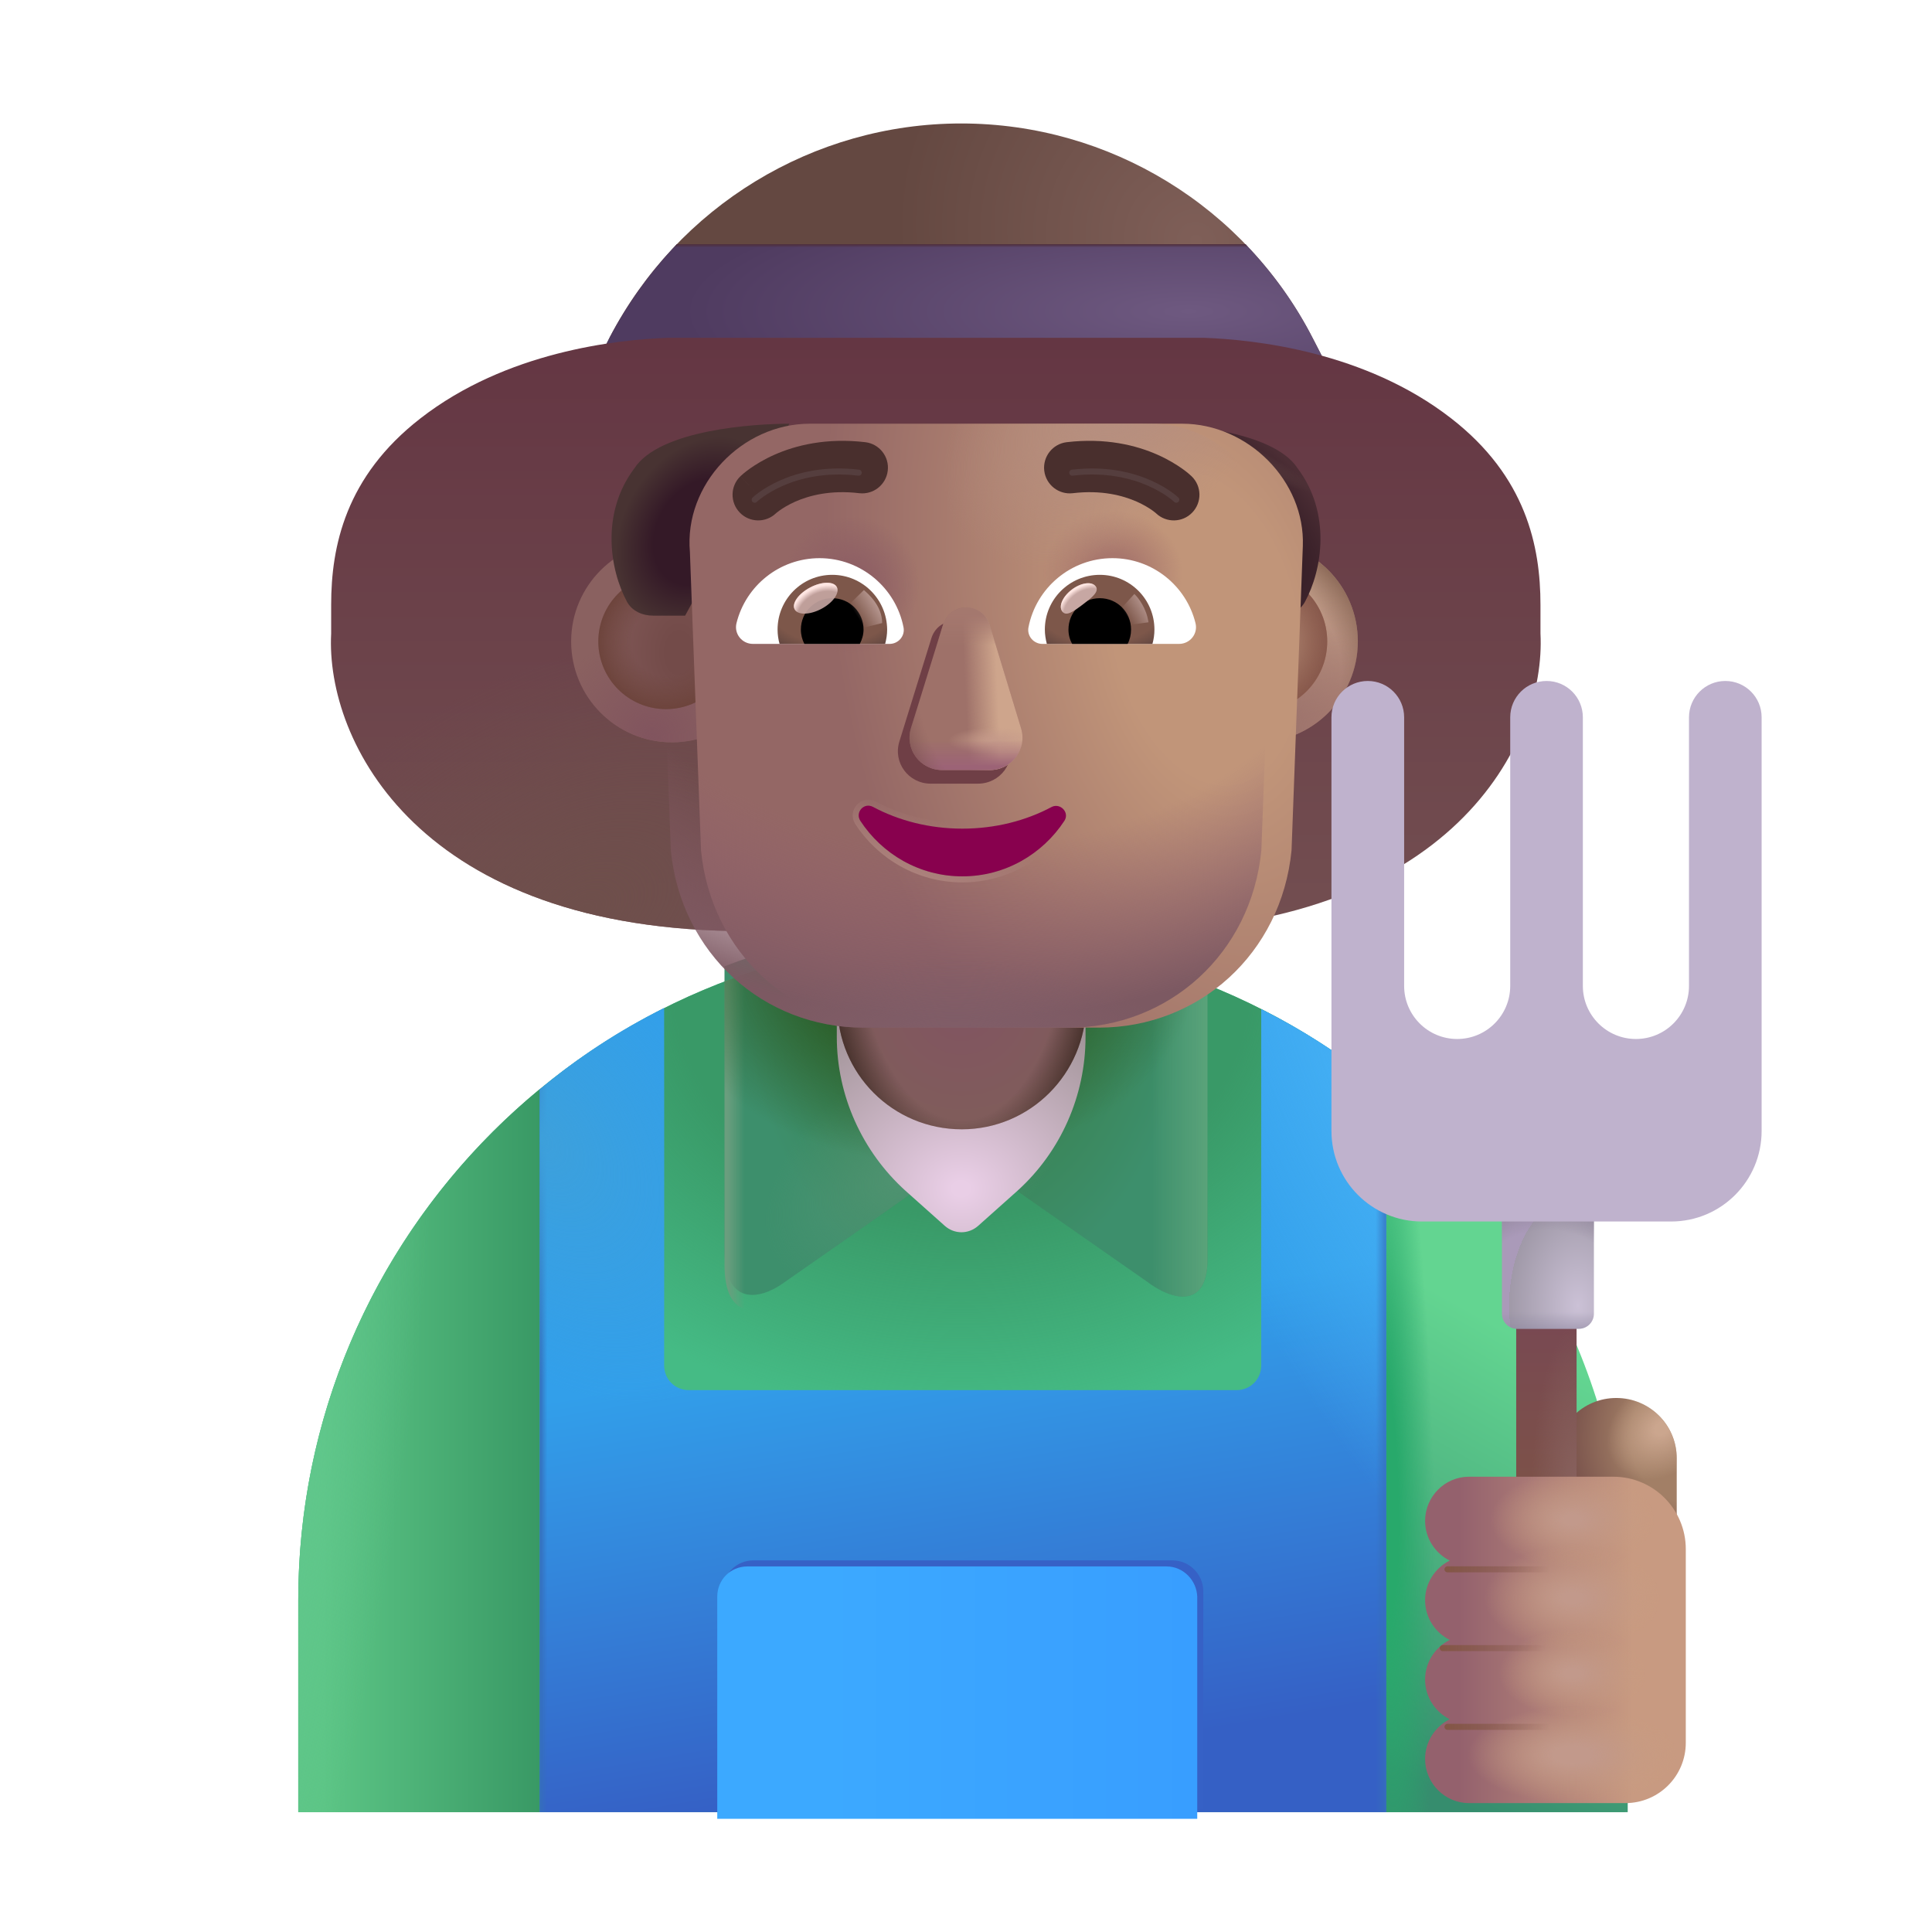
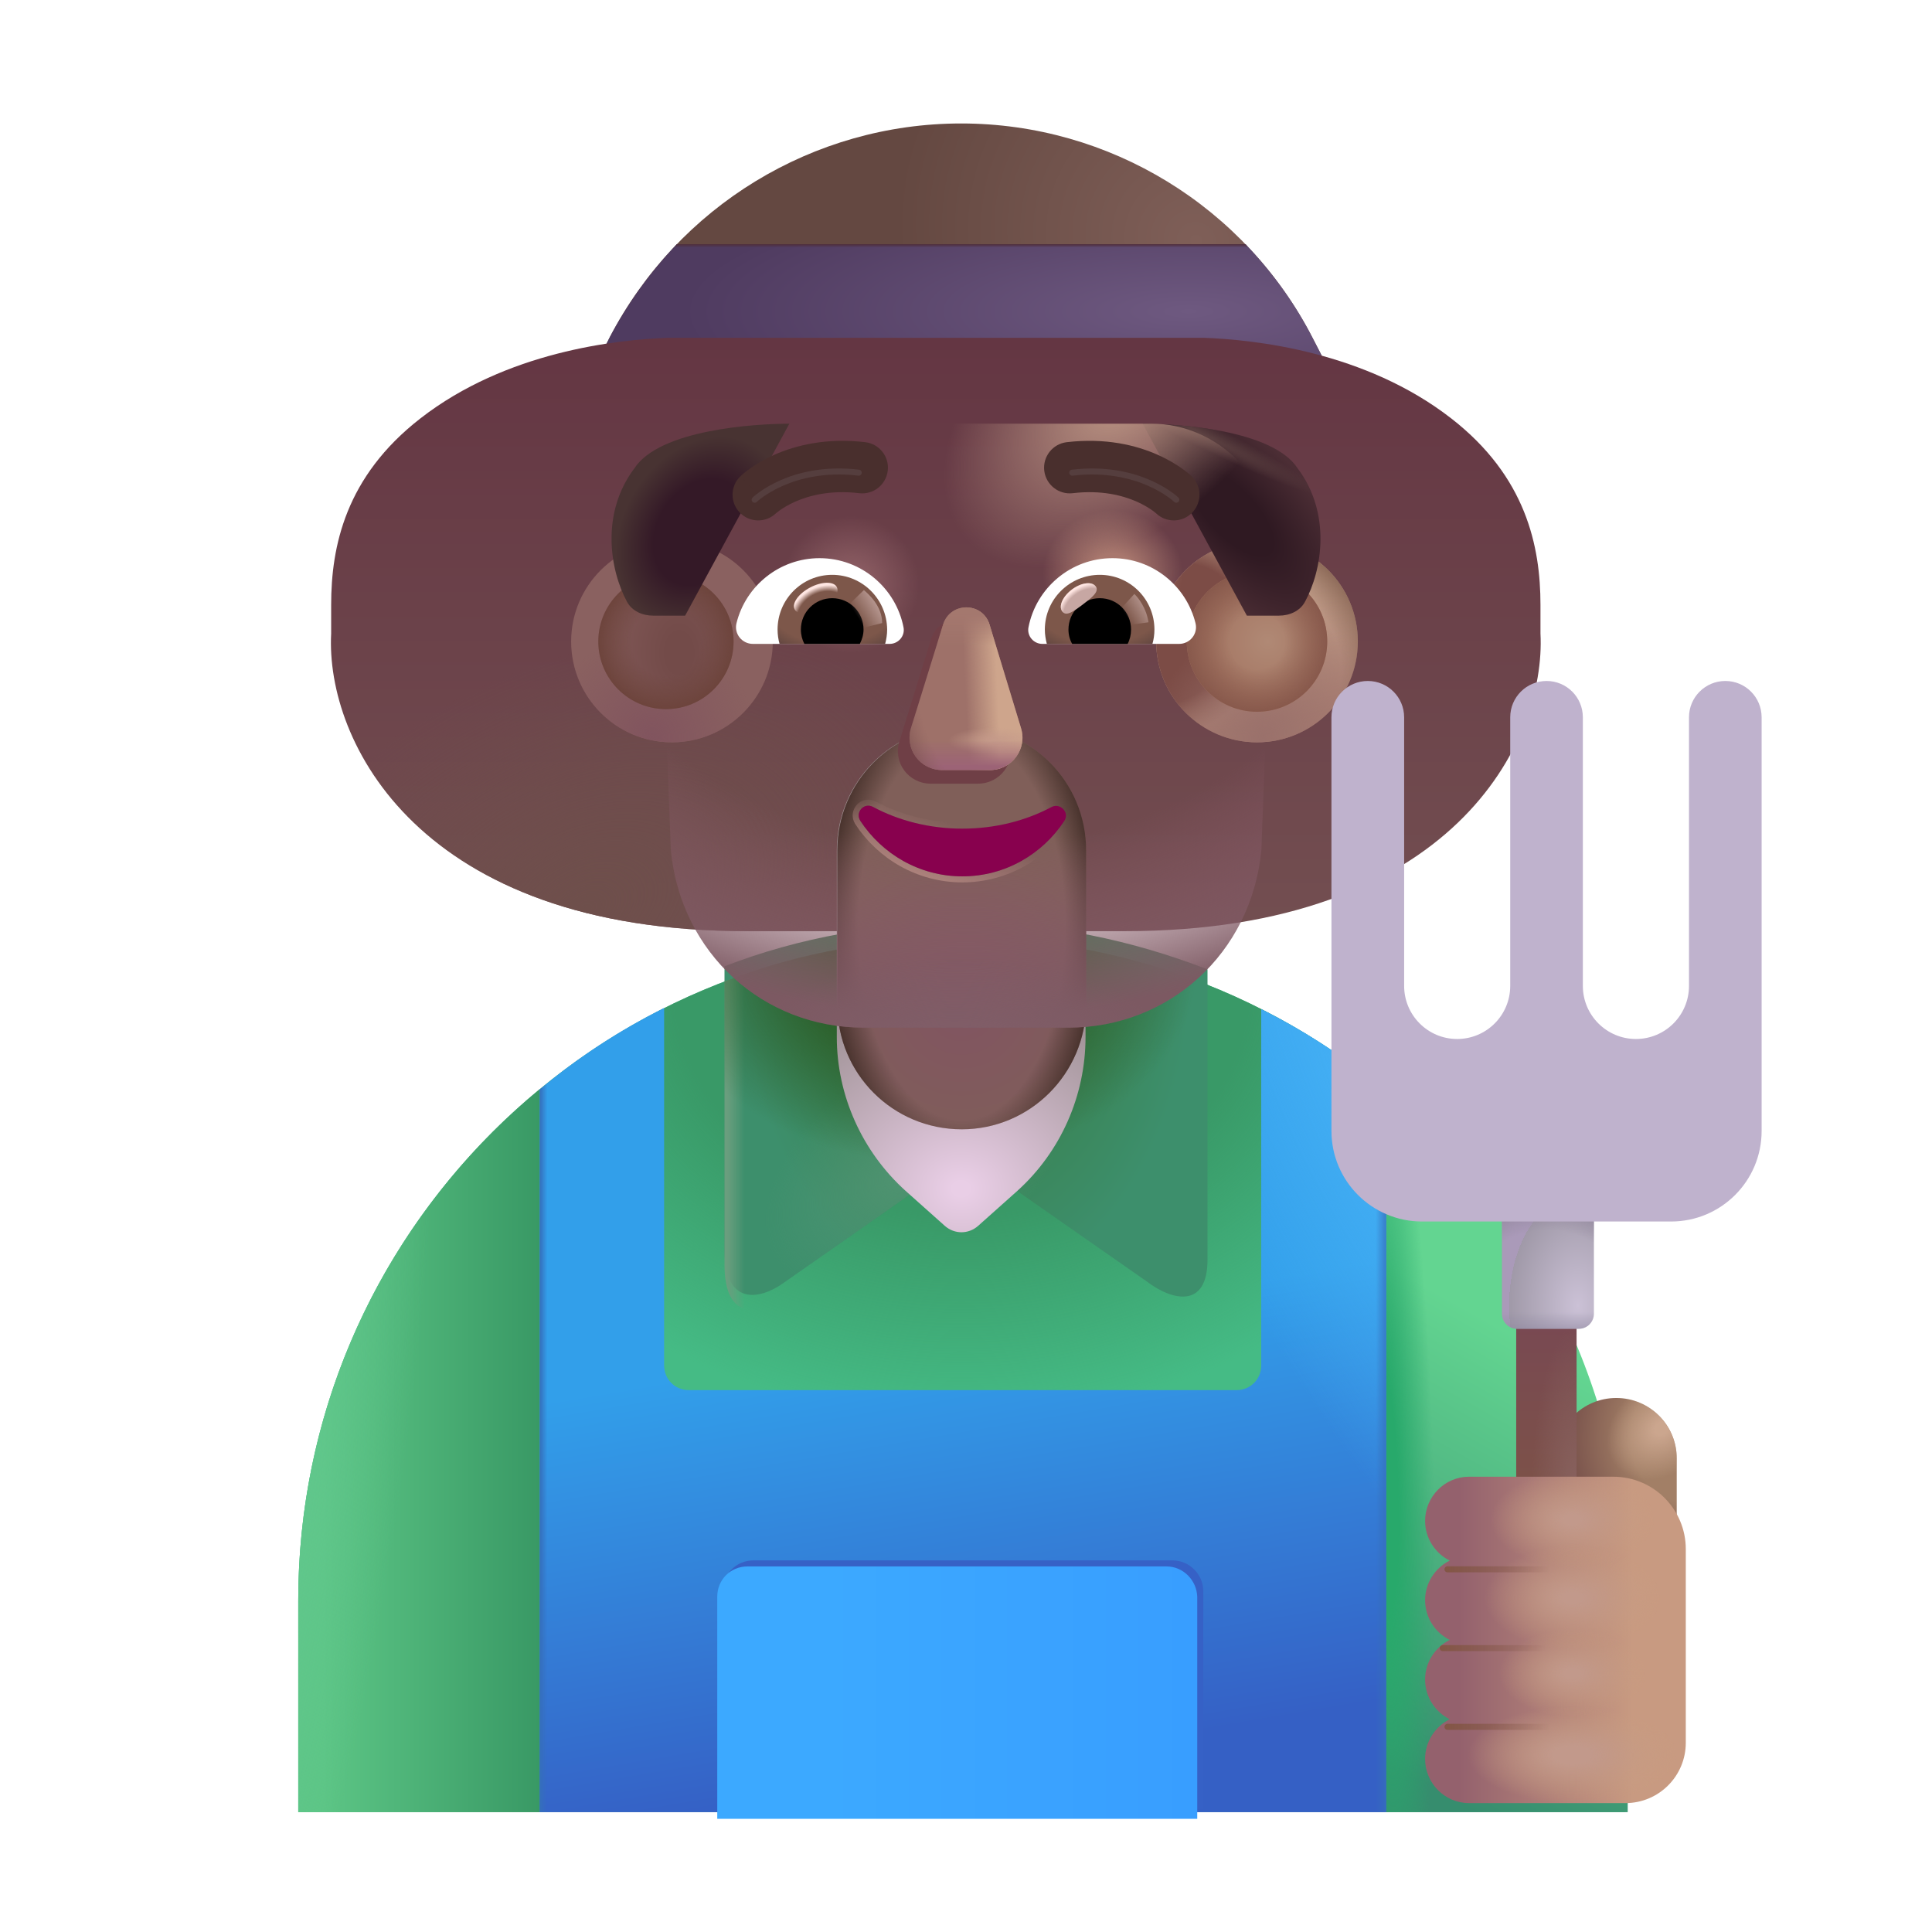
<svg xmlns="http://www.w3.org/2000/svg" width="32" height="32" viewBox="0 0 32 32" fill="none">
  <path d="M21.92 5.945H9.92L10.1 5.585C11.23 3.415 13.47 2.045 15.92 2.045C18.38 2.045 20.63 3.425 21.75 5.615L21.92 5.945Z" fill="url(#paint0_radial_4002_1809)" />
  <path d="M10.1 5.585L9.92 5.945H21.92L21.75 5.615C21.45 5.025 21.07 4.505 20.63 4.045H11.21C10.78 4.495 10.4 5.015 10.1 5.585Z" fill="url(#paint1_radial_4002_1809)" />
  <path d="M10.1 5.585L9.92 5.945H21.92L21.75 5.615C21.45 5.025 21.07 4.505 20.63 4.045H11.21C10.78 4.495 10.4 5.015 10.1 5.585Z" fill="url(#paint2_linear_4002_1809)" />
  <g filter="url(#filter0_ii_4002_1809)">
    <path d="M11.563 4.845C10.714 4.876 8.885 5.073 7.462 6.181C6.224 7.143 5.985 8.298 5.985 9.267V9.743C5.892 11.524 7.431 14.673 12.868 14.673H19.132C24.569 14.673 26.108 11.524 26.015 9.743V9.267C26.015 8.298 25.776 7.143 24.538 6.181C23.115 5.073 21.285 4.876 20.437 4.845H11.563Z" fill="url(#paint3_linear_4002_1809)" />
    <path d="M11.563 4.845C10.714 4.876 8.885 5.073 7.462 6.181C6.224 7.143 5.985 8.298 5.985 9.267V9.743C5.892 11.524 7.431 14.673 12.868 14.673H19.132C24.569 14.673 26.108 11.524 26.015 9.743V9.267C26.015 8.298 25.776 7.143 24.538 6.181C23.115 5.073 21.285 4.876 20.437 4.845H11.563Z" fill="url(#paint4_radial_4002_1809)" />
  </g>
  <path d="M15.93 15.535C9.86 15.535 4.94 20.445 4.94 26.515V30.015H26.92V26.515C26.92 20.445 22 15.535 15.93 15.535Z" fill="#45BB85" />
  <path d="M15.93 15.535C9.86 15.535 4.94 20.445 4.94 26.515V30.015H26.92V26.515C26.92 20.445 22 15.535 15.93 15.535Z" fill="url(#paint5_radial_4002_1809)" />
  <path d="M8.94 30.015V18.045H8.934C6.494 20.058 4.94 23.104 4.94 26.515V30.015H8.94Z" fill="url(#paint6_linear_4002_1809)" />
  <path d="M8.94 30.015V18.045H8.934C6.494 20.058 4.94 23.104 4.94 26.515V30.015H8.94Z" fill="url(#paint7_radial_4002_1809)" />
  <path d="M22.96 30.015V18.045H22.966C25.406 20.058 26.96 23.104 26.96 26.515V30.015H22.96Z" fill="url(#paint8_linear_4002_1809)" />
  <path d="M22.96 30.015V18.045H22.966C25.406 20.058 26.96 23.104 26.96 26.515V30.015H22.96Z" fill="url(#paint9_radial_4002_1809)" />
  <g filter="url(#filter1_i_4002_1809)">
    <path d="M12.964 21.509L16 19.385L18.987 21.47C19.408 21.794 20 21.935 20 21.115V16.306C18.76 15.826 17.41 15.535 16 15.535C14.59 15.535 13.24 15.775 12 16.255V20.946C12 21.899 12.594 21.769 12.964 21.509Z" fill="url(#paint10_radial_4002_1809)" />
-     <path d="M12.964 21.509L16 19.385L18.987 21.47C19.408 21.794 20 21.935 20 21.115V16.306C18.76 15.826 17.41 15.535 16 15.535C14.59 15.535 13.24 15.775 12 16.255V20.946C12 21.899 12.594 21.769 12.964 21.509Z" fill="url(#paint11_linear_4002_1809)" />
    <path d="M12.964 21.509L16 19.385L18.987 21.47C19.408 21.794 20 21.935 20 21.115V16.306C18.76 15.826 17.41 15.535 16 15.535C14.59 15.535 13.24 15.775 12 16.255V20.946C12 21.899 12.594 21.769 12.964 21.509Z" fill="url(#paint12_radial_4002_1809)" />
  </g>
  <path d="M12.964 21.509L16 19.385L18.987 21.47C19.408 21.794 20 21.935 20 21.115V16.306C18.76 15.826 17.41 15.535 16 15.535C14.59 15.535 13.24 15.775 12 16.255V20.946C12 21.899 12.594 21.769 12.964 21.509Z" fill="url(#paint13_linear_4002_1809)" />
  <path d="M12.964 21.509L16 19.385L18.987 21.47C19.408 21.794 20 21.935 20 21.115V16.306C18.76 15.826 17.41 15.535 16 15.535C14.59 15.535 13.24 15.775 12 16.255V20.946C12 21.899 12.594 21.769 12.964 21.509Z" fill="url(#paint14_radial_4002_1809)" />
  <path d="M16.85 19.725L16.2 20.305C16.04 20.445 15.81 20.445 15.65 20.305L15 19.725C14.28 19.075 13.86 18.145 13.86 17.175V14.085C13.86 12.945 14.78 12.025 15.92 12.025C17.06 12.025 17.98 12.945 17.98 14.085V17.175C17.98 18.145 17.57 19.075 16.85 19.725Z" fill="url(#paint15_radial_4002_1809)" />
  <path d="M15.93 18.705C14.79 18.705 13.87 17.785 13.87 16.645V14.085C13.87 12.945 14.79 12.025 15.93 12.025C17.07 12.025 17.99 12.945 17.99 14.085V16.645C17.98 17.785 17.06 18.705 15.93 18.705Z" fill="url(#paint16_radial_4002_1809)" />
  <path d="M15.93 18.705C14.79 18.705 13.87 17.785 13.87 16.645V14.085C13.87 12.945 14.79 12.025 15.93 12.025C17.07 12.025 17.99 12.945 17.99 14.085V16.645C17.98 17.785 17.06 18.705 15.93 18.705Z" fill="url(#paint17_radial_4002_1809)" />
  <g filter="url(#filter2_i_4002_1809)">
    <path d="M11.03 12.295C11.952 12.295 12.7 11.548 12.7 10.625C12.7 9.703 11.952 8.955 11.03 8.955C10.108 8.955 9.36 9.703 9.36 10.625C9.36 11.548 10.108 12.295 11.03 12.295Z" fill="#8A6160" />
    <path d="M11.03 12.295C11.952 12.295 12.7 11.548 12.7 10.625C12.7 9.703 11.952 8.955 11.03 8.955C10.108 8.955 9.36 9.703 9.36 10.625C9.36 11.548 10.108 12.295 11.03 12.295Z" fill="url(#paint18_radial_4002_1809)" />
  </g>
  <g filter="url(#filter3_f_4002_1809)">
    <path d="M11.03 11.745C11.649 11.745 12.15 11.244 12.15 10.625C12.15 10.007 11.649 9.505 11.03 9.505C10.412 9.505 9.91 10.007 9.91 10.625C9.91 11.244 10.412 11.745 11.03 11.745Z" fill="url(#paint19_radial_4002_1809)" />
    <path d="M11.03 11.745C11.649 11.745 12.15 11.244 12.15 10.625C12.15 10.007 11.649 9.505 11.03 9.505C10.412 9.505 9.91 10.007 9.91 10.625C9.91 11.244 10.412 11.745 11.03 11.745Z" fill="url(#paint20_radial_4002_1809)" />
  </g>
  <path d="M20.82 12.295C21.742 12.295 22.49 11.548 22.49 10.625C22.49 9.703 21.742 8.955 20.82 8.955C19.898 8.955 19.15 9.703 19.15 10.625C19.15 11.548 19.898 12.295 20.82 12.295Z" fill="url(#paint21_linear_4002_1809)" />
  <path d="M20.82 12.295C21.742 12.295 22.49 11.548 22.49 10.625C22.49 9.703 21.742 8.955 20.82 8.955C19.898 8.955 19.15 9.703 19.15 10.625C19.15 11.548 19.898 12.295 20.82 12.295Z" fill="url(#paint22_radial_4002_1809)" />
  <path d="M20.82 12.295C21.742 12.295 22.49 11.548 22.49 10.625C22.49 9.703 21.742 8.955 20.82 8.955C19.898 8.955 19.15 9.703 19.15 10.625C19.15 11.548 19.898 12.295 20.82 12.295Z" fill="url(#paint23_radial_4002_1809)" />
  <path d="M20.82 12.295C21.742 12.295 22.49 11.548 22.49 10.625C22.49 9.703 21.742 8.955 20.82 8.955C19.898 8.955 19.15 9.703 19.15 10.625C19.15 11.548 19.898 12.295 20.82 12.295Z" fill="url(#paint24_radial_4002_1809)" />
  <g filter="url(#filter4_f_4002_1809)">
    <path d="M20.82 11.789C21.463 11.789 21.983 11.268 21.983 10.625C21.983 9.983 21.463 9.462 20.82 9.462C20.177 9.462 19.657 9.983 19.657 10.625C19.657 11.268 20.177 11.789 20.82 11.789Z" fill="url(#paint25_radial_4002_1809)" />
    <path d="M20.82 11.789C21.463 11.789 21.983 11.268 21.983 10.625C21.983 9.983 21.463 9.462 20.82 9.462C20.177 9.462 19.657 9.983 19.657 10.625C19.657 11.268 20.177 11.789 20.82 11.789Z" fill="url(#paint26_radial_4002_1809)" />
  </g>
  <path d="M21.492 7.756C21.074 7.115 19.496 7.018 18.926 7.018L20.652 10.197H21.183C21.359 10.197 21.531 10.122 21.615 9.967C21.901 9.439 22.053 8.5 21.492 7.756Z" fill="url(#paint27_radial_4002_1809)" />
  <path d="M21.492 7.756C21.074 7.115 19.496 7.018 18.926 7.018L20.652 10.197H21.183C21.359 10.197 21.531 10.122 21.615 9.967C21.901 9.439 22.053 8.5 21.492 7.756Z" fill="url(#paint28_radial_4002_1809)" />
  <path d="M10.508 7.756C10.926 7.115 12.504 7.018 13.074 7.018L11.348 10.197H10.817C10.641 10.197 10.469 10.122 10.385 9.967C10.1 9.439 9.947 8.5 10.508 7.756Z" fill="url(#paint29_radial_4002_1809)" />
  <path d="M22.96 18.075C22.33 17.545 21.63 17.085 20.89 16.715V22.615C20.89 22.845 20.71 23.025 20.48 23.025H11.41C11.18 23.025 11 22.845 11 22.615V16.695C10.26 17.065 9.57 17.515 8.94 18.045V30.015H22.96V18.075Z" fill="url(#paint30_linear_4002_1809)" />
  <path d="M22.96 18.075C22.33 17.545 21.63 17.085 20.89 16.715V22.615C20.89 22.845 20.71 23.025 20.48 23.025H11.41C11.18 23.025 11 22.845 11 22.615V16.695C10.26 17.065 9.57 17.515 8.94 18.045V30.015H22.96V18.075Z" fill="url(#paint31_radial_4002_1809)" />
  <path d="M22.96 18.075C22.33 17.545 21.63 17.085 20.89 16.715V22.615C20.89 22.845 20.71 23.025 20.48 23.025H11.41C11.18 23.025 11 22.845 11 22.615V16.695C10.26 17.065 9.57 17.515 8.94 18.045V30.015H22.96V18.075Z" fill="url(#paint32_linear_4002_1809)" />
  <path d="M22.96 18.075C22.33 17.545 21.63 17.085 20.89 16.715V22.615C20.89 22.845 20.71 23.025 20.48 23.025H11.41C11.18 23.025 11 22.845 11 22.615V16.695C10.26 17.065 9.57 17.515 8.94 18.045V30.015H22.96V18.075Z" fill="url(#paint33_linear_4002_1809)" />
-   <path d="M22.96 18.075C22.33 17.545 21.63 17.085 20.89 16.715V22.615C20.89 22.845 20.71 23.025 20.48 23.025H11.41C11.18 23.025 11 22.845 11 22.615V16.695C10.26 17.065 9.57 17.515 8.94 18.045V30.015H22.96V18.075Z" fill="url(#paint34_radial_4002_1809)" />
  <g filter="url(#filter5_f_4002_1809)">
    <path d="M19.42 25.845H12.48C12.2 25.845 11.98 26.062 11.98 26.337V29.957H19.93V26.337C19.92 26.072 19.7 25.845 19.42 25.845Z" fill="#3661C6" />
  </g>
  <g filter="url(#filter6_i_4002_1809)">
    <path d="M19.42 25.845H12.48C12.2 25.845 11.98 26.065 11.98 26.345V30.025H19.93V26.345C19.92 26.075 19.7 25.845 19.42 25.845Z" fill="url(#paint35_linear_4002_1809)" />
  </g>
  <g filter="url(#filter7_i_4002_1809)">
-     <path d="M19.082 7.018H12.914C11.787 7.018 10.828 8.026 10.927 9.143L11.111 14.085C11.279 15.795 12.643 17.021 14.304 17.021H17.698C19.359 17.021 20.724 15.795 20.892 14.085L21.079 9.044C21.119 7.967 20.17 7.018 19.082 7.018Z" fill="url(#paint36_radial_4002_1809)" />
-   </g>
+     </g>
  <path d="M19.082 7.018H12.914C11.787 7.018 10.828 8.026 10.927 9.143L11.111 14.085C11.279 15.795 12.643 17.021 14.304 17.021H17.698C19.359 17.021 20.724 15.795 20.892 14.085L21.079 9.044C21.119 7.967 20.17 7.018 19.082 7.018Z" fill="url(#paint37_radial_4002_1809)" />
  <path d="M19.082 7.018H12.914C11.787 7.018 10.828 8.026 10.927 9.143L11.111 14.085C11.279 15.795 12.643 17.021 14.304 17.021H17.698C19.359 17.021 20.724 15.795 20.892 14.085L21.079 9.044C21.119 7.967 20.17 7.018 19.082 7.018Z" fill="url(#paint38_radial_4002_1809)" />
  <path d="M19.082 7.018H12.914C11.787 7.018 10.828 8.026 10.927 9.143L11.111 14.085C11.279 15.795 12.643 17.021 14.304 17.021H17.698C19.359 17.021 20.724 15.795 20.892 14.085L21.079 9.044C21.119 7.967 20.17 7.018 19.082 7.018Z" fill="url(#paint39_radial_4002_1809)" />
  <path d="M19.082 7.018H12.914C11.787 7.018 10.828 8.026 10.927 9.143L11.111 14.085C11.279 15.795 12.643 17.021 14.304 17.021H17.698C19.359 17.021 20.724 15.795 20.892 14.085L21.079 9.044C21.119 7.967 20.17 7.018 19.082 7.018Z" fill="url(#paint40_radial_4002_1809)" />
  <path d="M19.082 7.018H12.914C11.787 7.018 10.828 8.026 10.927 9.143L11.111 14.085C11.279 15.795 12.643 17.021 14.304 17.021H17.698C19.359 17.021 20.724 15.795 20.892 14.085L21.079 9.044C21.119 7.967 20.17 7.018 19.082 7.018Z" fill="url(#paint41_radial_4002_1809)" />
  <g filter="url(#filter8_f_4002_1809)">
    <path d="M15.427 10.57L14.897 12.28C14.787 12.63 15.047 12.98 15.417 12.98H16.197C16.567 12.98 16.827 12.63 16.717 12.28L16.197 10.57C16.077 10.19 15.547 10.19 15.427 10.57Z" fill="#6F3F46" />
  </g>
  <g filter="url(#filter9_f_4002_1809)">
    <path d="M15.62 10.345L15.09 12.055C14.98 12.405 15.24 12.755 15.61 12.755H16.39C16.76 12.755 17.02 12.405 16.91 12.055L16.39 10.345C16.27 9.965 15.74 9.965 15.62 10.345Z" fill="#9E7169" />
    <path d="M15.62 10.345L15.09 12.055C14.98 12.405 15.24 12.755 15.61 12.755H16.39C16.76 12.755 17.02 12.405 16.91 12.055L16.39 10.345C16.27 9.965 15.74 9.965 15.62 10.345Z" fill="url(#paint42_linear_4002_1809)" />
    <path d="M15.62 10.345L15.09 12.055C14.98 12.405 15.24 12.755 15.61 12.755H16.39C16.76 12.755 17.02 12.405 16.91 12.055L16.39 10.345C16.27 9.965 15.74 9.965 15.62 10.345Z" fill="url(#paint43_radial_4002_1809)" />
    <path d="M15.62 10.345L15.09 12.055C14.98 12.405 15.24 12.755 15.61 12.755H16.39C16.76 12.755 17.02 12.405 16.91 12.055L16.39 10.345C16.27 9.965 15.74 9.965 15.62 10.345Z" fill="url(#paint44_linear_4002_1809)" />
    <path d="M15.62 10.345L15.09 12.055C14.98 12.405 15.24 12.755 15.61 12.755H16.39C16.76 12.755 17.02 12.405 16.91 12.055L16.39 10.345C16.27 9.965 15.74 9.965 15.62 10.345Z" fill="url(#paint45_radial_4002_1809)" />
    <path d="M15.62 10.345L15.09 12.055C14.98 12.405 15.24 12.755 15.61 12.755H16.39C16.76 12.755 17.02 12.405 16.91 12.055L16.39 10.345C16.27 9.965 15.74 9.965 15.62 10.345Z" fill="url(#paint46_linear_4002_1809)" />
  </g>
  <g filter="url(#filter10_f_4002_1809)">
    <path d="M14.484 13.321L14.484 13.321C14.285 13.215 14.092 13.442 14.208 13.622L14.208 13.622L14.208 13.623C14.577 14.186 15.212 14.565 15.94 14.565C16.668 14.565 17.303 14.186 17.672 13.623L17.672 13.622C17.731 13.53 17.707 13.43 17.648 13.367C17.589 13.305 17.491 13.274 17.398 13.32L17.398 13.32L17.396 13.321C16.974 13.547 16.472 13.675 15.94 13.675C15.408 13.675 14.906 13.547 14.484 13.321Z" stroke="url(#paint47_linear_4002_1809)" stroke-width="0.1" />
  </g>
  <path d="M15.94 13.725C15.4 13.725 14.89 13.595 14.46 13.365C14.31 13.285 14.16 13.455 14.25 13.595C14.61 14.145 15.23 14.515 15.94 14.515C16.65 14.515 17.27 14.145 17.63 13.595C17.72 13.455 17.56 13.295 17.42 13.365C16.99 13.595 16.48 13.725 15.94 13.725Z" fill="#88014E" />
  <path d="M26.772 23.155C27.322 23.155 27.772 23.605 27.772 24.155V26.445H25.772V24.155C25.772 23.605 26.212 23.155 26.772 23.155Z" fill="url(#paint48_radial_4002_1809)" />
  <path d="M26.772 23.155C27.322 23.155 27.772 23.605 27.772 24.155V26.445H25.772V24.155C25.772 23.605 26.212 23.155 26.772 23.155Z" fill="url(#paint49_radial_4002_1809)" />
  <path d="M26.113 21.805H25.113V24.805H26.113V21.805Z" fill="url(#paint50_linear_4002_1809)" />
  <path d="M26.113 21.805H25.113V24.805H26.113V21.805Z" fill="url(#paint51_radial_4002_1809)" />
  <path d="M24.877 20.024H26.4V21.759C26.4 21.897 26.288 22.009 26.15 22.009H25.127C24.989 22.009 24.877 21.897 24.877 21.759V20.024Z" fill="url(#paint52_radial_4002_1809)" />
  <path d="M24.877 20.024H26.4V21.759C26.4 21.897 26.288 22.009 26.15 22.009H25.127C24.989 22.009 24.877 21.897 24.877 21.759V20.024Z" fill="url(#paint53_radial_4002_1809)" />
  <path d="M24.877 20.024H26.4V21.759C26.4 21.897 26.288 22.009 26.15 22.009H25.127C24.989 22.009 24.877 21.897 24.877 21.759V20.024Z" fill="url(#paint54_linear_4002_1809)" />
  <g filter="url(#filter11_iii_4002_1809)">
    <path d="M22.755 11.079C22.423 11.079 22.153 11.348 22.153 11.681V18.532C22.153 19.361 22.825 20.032 23.653 20.032H27.778C28.607 20.032 29.278 19.361 29.278 18.532V11.681C29.278 11.348 29.009 11.079 28.677 11.079C28.345 11.079 28.075 11.348 28.075 11.681V16.13C28.075 16.615 27.682 17.009 27.196 17.009C26.711 17.009 26.317 16.615 26.317 16.13V11.681C26.317 11.348 26.048 11.079 25.716 11.079C25.384 11.079 25.114 11.348 25.114 11.681V16.13C25.114 16.615 24.721 17.009 24.235 17.009C23.75 17.009 23.357 16.615 23.357 16.13V11.681C23.357 11.348 23.087 11.079 22.755 11.079Z" fill="#BFB2CD" />
  </g>
  <path d="M18.426 9.245C19.089 9.245 19.648 9.702 19.801 10.32C19.846 10.497 19.71 10.665 19.529 10.665H17.265C17.121 10.665 17.006 10.534 17.035 10.389C17.162 9.739 17.735 9.245 18.426 9.245Z" fill="white" />
  <path d="M18.216 9.521C18.718 9.521 19.121 9.928 19.121 10.427C19.121 10.509 19.109 10.591 19.088 10.665H17.339C17.319 10.587 17.306 10.509 17.306 10.427C17.306 9.928 17.714 9.521 18.216 9.521Z" fill="url(#paint55_radial_4002_1809)" />
  <path d="M17.697 10.427C17.697 10.138 17.928 9.908 18.216 9.908C18.504 9.908 18.734 10.138 18.734 10.427C18.734 10.513 18.714 10.595 18.677 10.665H17.759C17.718 10.595 17.697 10.513 17.697 10.427Z" fill="black" />
  <g filter="url(#filter12_f_4002_1809)">
    <path d="M18.149 9.713C18.214 9.799 18.079 9.904 17.926 10.019C17.772 10.133 17.659 10.214 17.594 10.128C17.53 10.041 17.602 9.879 17.755 9.764C17.908 9.649 18.085 9.626 18.149 9.713Z" fill="#C7A7A3" />
    <path d="M18.149 9.713C18.214 9.799 18.079 9.904 17.926 10.019C17.772 10.133 17.659 10.214 17.594 10.128C17.53 10.041 17.602 9.879 17.755 9.764C17.908 9.649 18.085 9.626 18.149 9.713Z" fill="url(#paint56_radial_4002_1809)" />
  </g>
  <g filter="url(#filter13_f_4002_1809)">
    <path d="M19.022 10.307C18.989 10.073 18.852 9.897 18.788 9.838L18.524 10.127L18.643 10.359L19.022 10.307Z" fill="url(#paint57_linear_4002_1809)" />
  </g>
  <path d="M13.574 9.245C12.912 9.245 12.352 9.702 12.199 10.32C12.154 10.497 12.29 10.665 12.471 10.665H14.735C14.879 10.665 14.994 10.534 14.965 10.39C14.838 9.739 14.262 9.245 13.574 9.245Z" fill="white" />
  <path d="M13.784 9.521C13.282 9.521 12.879 9.928 12.879 10.427C12.879 10.509 12.891 10.591 12.912 10.665H14.661C14.681 10.587 14.694 10.509 14.694 10.427C14.69 9.928 14.286 9.521 13.784 9.521Z" fill="url(#paint58_radial_4002_1809)" />
  <path d="M14.303 10.427C14.303 10.139 14.072 9.908 13.784 9.908C13.496 9.908 13.265 10.139 13.265 10.427C13.265 10.513 13.286 10.595 13.323 10.665H14.241C14.278 10.595 14.303 10.513 14.303 10.427Z" fill="black" />
  <g filter="url(#filter14_f_4002_1809)">
    <path d="M14.611 10.32C14.611 10.027 14.373 9.832 14.309 9.773L14.017 10.056L14.197 10.423L14.611 10.32Z" fill="url(#paint59_linear_4002_1809)" />
  </g>
  <g filter="url(#filter15_f_4002_1809)">
-     <ellipse cx="13.511" cy="9.908" rx="0.395" ry="0.2" transform="rotate(-27.914 13.511 9.908)" fill="#C7A7A3" fill-opacity="0.9" />
    <ellipse cx="13.511" cy="9.908" rx="0.395" ry="0.2" transform="rotate(-27.914 13.511 9.908)" fill="url(#paint60_radial_4002_1809)" />
  </g>
  <g filter="url(#filter16_i_4002_1809)">
    <path d="M23.454 25.341C23.454 24.94 23.78 24.609 24.181 24.609H26.572C27.235 24.609 27.772 25.146 27.772 25.809V29.015C27.772 29.568 27.325 30.015 26.772 30.015H24.181C23.78 30.015 23.454 29.685 23.454 29.284C23.454 28.997 23.621 28.746 23.862 28.626C23.621 28.507 23.454 28.256 23.454 27.969C23.454 27.683 23.621 27.432 23.862 27.312C23.621 27.192 23.454 26.942 23.454 26.655C23.454 26.368 23.621 26.118 23.862 25.998C23.621 25.878 23.454 25.628 23.454 25.341Z" fill="url(#paint61_linear_4002_1809)" />
    <path d="M23.454 25.341C23.454 24.94 23.78 24.609 24.181 24.609H26.572C27.235 24.609 27.772 25.146 27.772 25.809V29.015C27.772 29.568 27.325 30.015 26.772 30.015H24.181C23.78 30.015 23.454 29.685 23.454 29.284C23.454 28.997 23.621 28.746 23.862 28.626C23.621 28.507 23.454 28.256 23.454 27.969C23.454 27.683 23.621 27.432 23.862 27.312C23.621 27.192 23.454 26.942 23.454 26.655C23.454 26.368 23.621 26.118 23.862 25.998C23.621 25.878 23.454 25.628 23.454 25.341Z" fill="url(#paint62_radial_4002_1809)" />
    <path d="M23.454 25.341C23.454 24.94 23.78 24.609 24.181 24.609H26.572C27.235 24.609 27.772 25.146 27.772 25.809V29.015C27.772 29.568 27.325 30.015 26.772 30.015H24.181C23.78 30.015 23.454 29.685 23.454 29.284C23.454 28.997 23.621 28.746 23.862 28.626C23.621 28.507 23.454 28.256 23.454 27.969C23.454 27.683 23.621 27.432 23.862 27.312C23.621 27.192 23.454 26.942 23.454 26.655C23.454 26.368 23.621 26.118 23.862 25.998C23.621 25.878 23.454 25.628 23.454 25.341Z" fill="url(#paint63_radial_4002_1809)" />
    <path d="M23.454 25.341C23.454 24.94 23.78 24.609 24.181 24.609H26.572C27.235 24.609 27.772 25.146 27.772 25.809V29.015C27.772 29.568 27.325 30.015 26.772 30.015H24.181C23.78 30.015 23.454 29.685 23.454 29.284C23.454 28.997 23.621 28.746 23.862 28.626C23.621 28.507 23.454 28.256 23.454 27.969C23.454 27.683 23.621 27.432 23.862 27.312C23.621 27.192 23.454 26.942 23.454 26.655C23.454 26.368 23.621 26.118 23.862 25.998C23.621 25.878 23.454 25.628 23.454 25.341Z" fill="url(#paint64_radial_4002_1809)" />
    <path d="M23.454 25.341C23.454 24.94 23.78 24.609 24.181 24.609H26.572C27.235 24.609 27.772 25.146 27.772 25.809V29.015C27.772 29.568 27.325 30.015 26.772 30.015H24.181C23.78 30.015 23.454 29.685 23.454 29.284C23.454 28.997 23.621 28.746 23.862 28.626C23.621 28.507 23.454 28.256 23.454 27.969C23.454 27.683 23.621 27.432 23.862 27.312C23.621 27.192 23.454 26.942 23.454 26.655C23.454 26.368 23.621 26.118 23.862 25.998C23.621 25.878 23.454 25.628 23.454 25.341Z" fill="url(#paint65_radial_4002_1809)" />
  </g>
  <g filter="url(#filter17_f_4002_1809)">
    <path d="M23.975 25.993H25.771" stroke="url(#paint66_linear_4002_1809)" stroke-width="0.1" stroke-linecap="round" />
  </g>
  <g filter="url(#filter18_f_4002_1809)">
    <path d="M23.896 27.298H25.693" stroke="url(#paint67_linear_4002_1809)" stroke-width="0.1" stroke-linecap="round" />
  </g>
  <g filter="url(#filter19_f_4002_1809)">
    <path d="M23.975 28.602H25.771" stroke="url(#paint68_linear_4002_1809)" stroke-width="0.1" stroke-linecap="round" />
  </g>
  <g filter="url(#filter20_i_4002_1809)">
    <path fill-rule="evenodd" clip-rule="evenodd" d="M12.851 8.703C12.682 8.863 12.415 8.858 12.253 8.69C12.09 8.521 12.094 8.252 12.263 8.089L12.559 8.394C12.263 8.089 12.263 8.089 12.264 8.089L12.264 8.088L12.264 8.088L12.266 8.086L12.27 8.082L12.281 8.073C12.289 8.065 12.3 8.056 12.313 8.044C12.34 8.022 12.377 7.992 12.424 7.959C12.518 7.893 12.653 7.809 12.827 7.732C13.178 7.576 13.686 7.448 14.332 7.524C14.565 7.552 14.732 7.763 14.704 7.996C14.676 8.23 14.465 8.396 14.232 8.369C13.755 8.312 13.401 8.408 13.171 8.509C13.055 8.561 12.97 8.614 12.916 8.652C12.889 8.672 12.87 8.687 12.86 8.695L12.851 8.703Z" fill="#492F2D" />
  </g>
  <g filter="url(#filter21_i_4002_1809)">
    <path fill-rule="evenodd" clip-rule="evenodd" d="M19.149 8.703C19.318 8.863 19.585 8.858 19.747 8.69C19.91 8.521 19.906 8.252 19.737 8.089C19.244 8.599 19.737 8.089 19.737 8.089L19.736 8.088L19.734 8.086L19.73 8.082L19.719 8.073C19.711 8.065 19.7 8.056 19.687 8.044C19.66 8.022 19.623 7.992 19.576 7.959C19.482 7.893 19.347 7.809 19.173 7.732C18.822 7.576 18.314 7.448 17.668 7.524C17.435 7.552 17.269 7.763 17.296 7.996C17.324 8.23 17.535 8.396 17.768 8.369C18.245 8.312 18.599 8.408 18.829 8.509C18.945 8.561 19.03 8.614 19.084 8.652C19.111 8.672 19.13 8.687 19.14 8.695L19.149 8.703Z" fill="#492F2D" />
  </g>
  <g filter="url(#filter22_f_4002_1809)">
    <path d="M19.483 8.277C19.483 8.277 18.882 7.696 17.76 7.829" stroke="#553E3E" stroke-width="0.1" stroke-miterlimit="10" stroke-linecap="round" stroke-linejoin="round" />
  </g>
  <g filter="url(#filter23_f_4002_1809)">
    <path d="M12.5 8.277C12.5 8.277 13.1 7.696 14.223 7.829" stroke="#553E3E" stroke-width="0.1" stroke-miterlimit="10" stroke-linecap="round" stroke-linejoin="round" />
  </g>
  <defs>
    <filter id="filter0_ii_4002_1809" x="5.481" y="4.845" width="20.537" height="10.328" filterUnits="userSpaceOnUse" color-interpolation-filters="sRGB">
      <feFlood flood-opacity="0" result="BackgroundImageFix" />
      <feBlend mode="normal" in="SourceGraphic" in2="BackgroundImageFix" result="shape" />
      <feColorMatrix in="SourceAlpha" type="matrix" values="0 0 0 0 0 0 0 0 0 0 0 0 0 0 0 0 0 0 127 0" result="hardAlpha" />
      <feOffset dy="0.5" />
      <feGaussianBlur stdDeviation="0.25" />
      <feComposite in2="hardAlpha" operator="arithmetic" k2="-1" k3="1" />
      <feColorMatrix type="matrix" values="0 0 0 0 0.478 0 0 0 0 0.384 0 0 0 0 0.369 0 0 0 1 0" />
      <feBlend mode="normal" in2="shape" result="effect1_innerShadow_4002_1809" />
      <feColorMatrix in="SourceAlpha" type="matrix" values="0 0 0 0 0 0 0 0 0 0 0 0 0 0 0 0 0 0 127 0" result="hardAlpha" />
      <feOffset dx="-0.5" dy="0.25" />
      <feGaussianBlur stdDeviation="0.375" />
      <feComposite in2="hardAlpha" operator="arithmetic" k2="-1" k3="1" />
      <feColorMatrix type="matrix" values="0 0 0 0 0.388 0 0 0 0 0.243 0 0 0 0 0.251 0 0 0 1 0" />
      <feBlend mode="normal" in2="effect1_innerShadow_4002_1809" result="effect2_innerShadow_4002_1809" />
    </filter>
    <filter id="filter1_i_4002_1809" x="12" y="15.285" width="8" height="6.44" filterUnits="userSpaceOnUse" color-interpolation-filters="sRGB">
      <feFlood flood-opacity="0" result="BackgroundImageFix" />
      <feBlend mode="normal" in="SourceGraphic" in2="BackgroundImageFix" result="shape" />
      <feColorMatrix in="SourceAlpha" type="matrix" values="0 0 0 0 0 0 0 0 0 0 0 0 0 0 0 0 0 0 127 0" result="hardAlpha" />
      <feOffset dy="-0.25" />
      <feGaussianBlur stdDeviation="0.175" />
      <feComposite in2="hardAlpha" operator="arithmetic" k2="-1" k3="1" />
      <feColorMatrix type="matrix" values="0 0 0 0 0.11 0 0 0 0 0.475 0 0 0 0 0.333 0 0 0 1 0" />
      <feBlend mode="normal" in2="shape" result="effect1_innerShadow_4002_1809" />
    </filter>
    <filter id="filter2_i_4002_1809" x="9.36" y="8.955" width="3.44" height="3.34" filterUnits="userSpaceOnUse" color-interpolation-filters="sRGB">
      <feFlood flood-opacity="0" result="BackgroundImageFix" />
      <feBlend mode="normal" in="SourceGraphic" in2="BackgroundImageFix" result="shape" />
      <feColorMatrix in="SourceAlpha" type="matrix" values="0 0 0 0 0 0 0 0 0 0 0 0 0 0 0 0 0 0 127 0" result="hardAlpha" />
      <feOffset dx="0.1" />
      <feGaussianBlur stdDeviation="0.125" />
      <feComposite in2="hardAlpha" operator="arithmetic" k2="-1" k3="1" />
      <feColorMatrix type="matrix" values="0 0 0 0 0.592 0 0 0 0 0.439 0 0 0 0 0.392 0 0 0 1 0" />
      <feBlend mode="normal" in2="shape" result="effect1_innerShadow_4002_1809" />
    </filter>
    <filter id="filter3_f_4002_1809" x="9.76" y="9.355" width="2.54" height="2.54" filterUnits="userSpaceOnUse" color-interpolation-filters="sRGB">
      <feFlood flood-opacity="0" result="BackgroundImageFix" />
      <feBlend mode="normal" in="SourceGraphic" in2="BackgroundImageFix" result="shape" />
      <feGaussianBlur stdDeviation="0.075" result="effect1_foregroundBlur_4002_1809" />
    </filter>
    <filter id="filter4_f_4002_1809" x="19.307" y="9.112" width="3.027" height="3.027" filterUnits="userSpaceOnUse" color-interpolation-filters="sRGB">
      <feFlood flood-opacity="0" result="BackgroundImageFix" />
      <feBlend mode="normal" in="SourceGraphic" in2="BackgroundImageFix" result="shape" />
      <feGaussianBlur stdDeviation="0.175" result="effect1_foregroundBlur_4002_1809" />
    </filter>
    <filter id="filter5_f_4002_1809" x="11.73" y="25.595" width="8.45" height="4.612" filterUnits="userSpaceOnUse" color-interpolation-filters="sRGB">
      <feFlood flood-opacity="0" result="BackgroundImageFix" />
      <feBlend mode="normal" in="SourceGraphic" in2="BackgroundImageFix" result="shape" />
      <feGaussianBlur stdDeviation="0.125" result="effect1_foregroundBlur_4002_1809" />
    </filter>
    <filter id="filter6_i_4002_1809" x="11.88" y="25.845" width="8.05" height="4.28" filterUnits="userSpaceOnUse" color-interpolation-filters="sRGB">
      <feFlood flood-opacity="0" result="BackgroundImageFix" />
      <feBlend mode="normal" in="SourceGraphic" in2="BackgroundImageFix" result="shape" />
      <feColorMatrix in="SourceAlpha" type="matrix" values="0 0 0 0 0 0 0 0 0 0 0 0 0 0 0 0 0 0 127 0" result="hardAlpha" />
      <feOffset dx="-0.1" dy="0.1" />
      <feGaussianBlur stdDeviation="0.1" />
      <feComposite in2="hardAlpha" operator="arithmetic" k2="-1" k3="1" />
      <feColorMatrix type="matrix" values="0 0 0 0 0.259 0 0 0 0 0.675 0 0 0 0 1 0 0 0 1 0" />
      <feBlend mode="normal" in2="shape" result="effect1_innerShadow_4002_1809" />
    </filter>
    <filter id="filter7_i_4002_1809" x="10.92" y="7.018" width="10.66" height="10.004" filterUnits="userSpaceOnUse" color-interpolation-filters="sRGB">
      <feFlood flood-opacity="0" result="BackgroundImageFix" />
      <feBlend mode="normal" in="SourceGraphic" in2="BackgroundImageFix" result="shape" />
      <feColorMatrix in="SourceAlpha" type="matrix" values="0 0 0 0 0 0 0 0 0 0 0 0 0 0 0 0 0 0 127 0" result="hardAlpha" />
      <feOffset dx="0.5" />
      <feGaussianBlur stdDeviation="0.5" />
      <feComposite in2="hardAlpha" operator="arithmetic" k2="-1" k3="1" />
      <feColorMatrix type="matrix" values="0 0 0 0 0.58 0 0 0 0 0.439 0 0 0 0 0.384 0 0 0 1 0" />
      <feBlend mode="normal" in2="shape" result="effect1_innerShadow_4002_1809" />
    </filter>
    <filter id="filter8_f_4002_1809" x="13.872" y="9.285" width="3.871" height="4.695" filterUnits="userSpaceOnUse" color-interpolation-filters="sRGB">
      <feFlood flood-opacity="0" result="BackgroundImageFix" />
      <feBlend mode="normal" in="SourceGraphic" in2="BackgroundImageFix" result="shape" />
      <feGaussianBlur stdDeviation="0.5" result="effect1_foregroundBlur_4002_1809" />
    </filter>
    <filter id="filter9_f_4002_1809" x="14.865" y="9.86" width="2.271" height="3.095" filterUnits="userSpaceOnUse" color-interpolation-filters="sRGB">
      <feFlood flood-opacity="0" result="BackgroundImageFix" />
      <feBlend mode="normal" in="SourceGraphic" in2="BackgroundImageFix" result="shape" />
      <feGaussianBlur stdDeviation="0.1" result="effect1_foregroundBlur_4002_1809" />
    </filter>
    <filter id="filter10_f_4002_1809" x="14.023" y="13.143" width="3.833" height="1.572" filterUnits="userSpaceOnUse" color-interpolation-filters="sRGB">
      <feFlood flood-opacity="0" result="BackgroundImageFix" />
      <feBlend mode="normal" in="SourceGraphic" in2="BackgroundImageFix" result="shape" />
      <feGaussianBlur stdDeviation="0.05" result="effect1_foregroundBlur_4002_1809" />
    </filter>
    <filter id="filter11_iii_4002_1809" x="21.853" y="10.679" width="7.625" height="9.853" filterUnits="userSpaceOnUse" color-interpolation-filters="sRGB">
      <feFlood flood-opacity="0" result="BackgroundImageFix" />
      <feBlend mode="normal" in="SourceGraphic" in2="BackgroundImageFix" result="shape" />
      <feColorMatrix in="SourceAlpha" type="matrix" values="0 0 0 0 0 0 0 0 0 0 0 0 0 0 0 0 0 0 127 0" result="hardAlpha" />
      <feOffset dx="0.2" dy="-0.4" />
      <feGaussianBlur stdDeviation="0.375" />
      <feComposite in2="hardAlpha" operator="arithmetic" k2="-1" k3="1" />
      <feColorMatrix type="matrix" values="0 0 0 0 0.592 0 0 0 0 0.478 0 0 0 0 0.698 0 0 0 1 0" />
      <feBlend mode="normal" in2="shape" result="effect1_innerShadow_4002_1809" />
      <feColorMatrix in="SourceAlpha" type="matrix" values="0 0 0 0 0 0 0 0 0 0 0 0 0 0 0 0 0 0 127 0" result="hardAlpha" />
      <feOffset dx="-0.3" dy="0.5" />
      <feGaussianBlur stdDeviation="0.25" />
      <feComposite in2="hardAlpha" operator="arithmetic" k2="-1" k3="1" />
      <feColorMatrix type="matrix" values="0 0 0 0 0.784 0 0 0 0 0.776 0 0 0 0 0.796 0 0 0 1 0" />
      <feBlend mode="normal" in2="effect1_innerShadow_4002_1809" result="effect2_innerShadow_4002_1809" />
      <feColorMatrix in="SourceAlpha" type="matrix" values="0 0 0 0 0 0 0 0 0 0 0 0 0 0 0 0 0 0 127 0" result="hardAlpha" />
      <feOffset dy="0.1" />
      <feGaussianBlur stdDeviation="0.2" />
      <feComposite in2="hardAlpha" operator="arithmetic" k2="-1" k3="1" />
      <feColorMatrix type="matrix" values="0 0 0 0 0.518 0 0 0 0 0.518 0 0 0 0 0.545 0 0 0 1 0" />
      <feBlend mode="normal" in2="effect2_innerShadow_4002_1809" result="effect3_innerShadow_4002_1809" />
    </filter>
    <filter id="filter12_f_4002_1809" x="17.47" y="9.56" width="0.795" height="0.703" filterUnits="userSpaceOnUse" color-interpolation-filters="sRGB">
      <feFlood flood-opacity="0" result="BackgroundImageFix" />
      <feBlend mode="normal" in="SourceGraphic" in2="BackgroundImageFix" result="shape" />
      <feGaussianBlur stdDeviation="0.05" result="effect1_foregroundBlur_4002_1809" />
    </filter>
    <filter id="filter13_f_4002_1809" x="18.324" y="9.638" width="0.898" height="0.921" filterUnits="userSpaceOnUse" color-interpolation-filters="sRGB">
      <feFlood flood-opacity="0" result="BackgroundImageFix" />
      <feBlend mode="normal" in="SourceGraphic" in2="BackgroundImageFix" result="shape" />
      <feGaussianBlur stdDeviation="0.1" result="effect1_foregroundBlur_4002_1809" />
    </filter>
    <filter id="filter14_f_4002_1809" x="13.816" y="9.573" width="0.995" height="1.05" filterUnits="userSpaceOnUse" color-interpolation-filters="sRGB">
      <feFlood flood-opacity="0" result="BackgroundImageFix" />
      <feBlend mode="normal" in="SourceGraphic" in2="BackgroundImageFix" result="shape" />
      <feGaussianBlur stdDeviation="0.1" result="effect1_foregroundBlur_4002_1809" />
    </filter>
    <filter id="filter15_f_4002_1809" x="13.049" y="9.552" width="0.923" height="0.712" filterUnits="userSpaceOnUse" color-interpolation-filters="sRGB">
      <feFlood flood-opacity="0" result="BackgroundImageFix" />
      <feBlend mode="normal" in="SourceGraphic" in2="BackgroundImageFix" result="shape" />
      <feGaussianBlur stdDeviation="0.05" result="effect1_foregroundBlur_4002_1809" />
    </filter>
    <filter id="filter16_i_4002_1809" x="23.454" y="24.459" width="4.468" height="5.556" filterUnits="userSpaceOnUse" color-interpolation-filters="sRGB">
      <feFlood flood-opacity="0" result="BackgroundImageFix" />
      <feBlend mode="normal" in="SourceGraphic" in2="BackgroundImageFix" result="shape" />
      <feColorMatrix in="SourceAlpha" type="matrix" values="0 0 0 0 0 0 0 0 0 0 0 0 0 0 0 0 0 0 127 0" result="hardAlpha" />
      <feOffset dx="0.15" dy="-0.15" />
      <feGaussianBlur stdDeviation="0.5" />
      <feComposite in2="hardAlpha" operator="arithmetic" k2="-1" k3="1" />
      <feColorMatrix type="matrix" values="0 0 0 0 0.455 0 0 0 0 0.314 0 0 0 0 0.267 0 0 0 1 0" />
      <feBlend mode="normal" in2="shape" result="effect1_innerShadow_4002_1809" />
    </filter>
    <filter id="filter17_f_4002_1809" x="23.825" y="25.843" width="2.097" height="0.3" filterUnits="userSpaceOnUse" color-interpolation-filters="sRGB">
      <feFlood flood-opacity="0" result="BackgroundImageFix" />
      <feBlend mode="normal" in="SourceGraphic" in2="BackgroundImageFix" result="shape" />
      <feGaussianBlur stdDeviation="0.05" result="effect1_foregroundBlur_4002_1809" />
    </filter>
    <filter id="filter18_f_4002_1809" x="23.747" y="27.148" width="2.097" height="0.3" filterUnits="userSpaceOnUse" color-interpolation-filters="sRGB">
      <feFlood flood-opacity="0" result="BackgroundImageFix" />
      <feBlend mode="normal" in="SourceGraphic" in2="BackgroundImageFix" result="shape" />
      <feGaussianBlur stdDeviation="0.05" result="effect1_foregroundBlur_4002_1809" />
    </filter>
    <filter id="filter19_f_4002_1809" x="23.825" y="28.453" width="2.097" height="0.3" filterUnits="userSpaceOnUse" color-interpolation-filters="sRGB">
      <feFlood flood-opacity="0" result="BackgroundImageFix" />
      <feBlend mode="normal" in="SourceGraphic" in2="BackgroundImageFix" result="shape" />
      <feGaussianBlur stdDeviation="0.05" result="effect1_foregroundBlur_4002_1809" />
    </filter>
    <filter id="filter20_i_4002_1809" x="12.134" y="7.352" width="2.573" height="1.468" filterUnits="userSpaceOnUse" color-interpolation-filters="sRGB">
      <feFlood flood-opacity="0" result="BackgroundImageFix" />
      <feBlend mode="normal" in="SourceGraphic" in2="BackgroundImageFix" result="shape" />
      <feColorMatrix in="SourceAlpha" type="matrix" values="0 0 0 0 0 0 0 0 0 0 0 0 0 0 0 0 0 0 127 0" result="hardAlpha" />
      <feOffset dy="-0.2" />
      <feGaussianBlur stdDeviation="0.075" />
      <feComposite in2="hardAlpha" operator="arithmetic" k2="-1" k3="1" />
      <feColorMatrix type="matrix" values="0 0 0 0 0.216 0 0 0 0 0.129 0 0 0 0 0.145 0 0 0 1 0" />
      <feBlend mode="normal" in2="shape" result="effect1_innerShadow_4002_1809" />
    </filter>
    <filter id="filter21_i_4002_1809" x="17.293" y="7.352" width="2.573" height="1.468" filterUnits="userSpaceOnUse" color-interpolation-filters="sRGB">
      <feFlood flood-opacity="0" result="BackgroundImageFix" />
      <feBlend mode="normal" in="SourceGraphic" in2="BackgroundImageFix" result="shape" />
      <feColorMatrix in="SourceAlpha" type="matrix" values="0 0 0 0 0 0 0 0 0 0 0 0 0 0 0 0 0 0 127 0" result="hardAlpha" />
      <feOffset dy="-0.2" />
      <feGaussianBlur stdDeviation="0.075" />
      <feComposite in2="hardAlpha" operator="arithmetic" k2="-1" k3="1" />
      <feColorMatrix type="matrix" values="0 0 0 0 0.216 0 0 0 0 0.129 0 0 0 0 0.145 0 0 0 1 0" />
      <feBlend mode="normal" in2="shape" result="effect1_innerShadow_4002_1809" />
    </filter>
    <filter id="filter22_f_4002_1809" x="17.56" y="7.61" width="2.123" height="0.868" filterUnits="userSpaceOnUse" color-interpolation-filters="sRGB">
      <feFlood flood-opacity="0" result="BackgroundImageFix" />
      <feBlend mode="normal" in="SourceGraphic" in2="BackgroundImageFix" result="shape" />
      <feGaussianBlur stdDeviation="0.075" result="effect1_foregroundBlur_4002_1809" />
    </filter>
    <filter id="filter23_f_4002_1809" x="12.3" y="7.61" width="2.123" height="0.868" filterUnits="userSpaceOnUse" color-interpolation-filters="sRGB">
      <feFlood flood-opacity="0" result="BackgroundImageFix" />
      <feBlend mode="normal" in="SourceGraphic" in2="BackgroundImageFix" result="shape" />
      <feGaussianBlur stdDeviation="0.075" result="effect1_foregroundBlur_4002_1809" />
    </filter>
    <radialGradient id="paint0_radial_4002_1809" cx="0" cy="0" r="1" gradientUnits="userSpaceOnUse" gradientTransform="translate(19.818 3.995) rotate(-147.637) scale(5.069 4.721)">
      <stop stop-color="#7F5F58" />
      <stop offset="1" stop-color="#644841" />
    </radialGradient>
    <radialGradient id="paint1_radial_4002_1809" cx="0" cy="0" r="1" gradientUnits="userSpaceOnUse" gradientTransform="translate(19.693 5.157) rotate(-90) scale(2.156 8.406)">
      <stop stop-color="#6E5980" />
      <stop offset="1" stop-color="#4F3B60" />
    </radialGradient>
    <linearGradient id="paint2_linear_4002_1809" x1="15.92" y1="4.045" x2="15.92" y2="4.099" gradientUnits="userSpaceOnUse">
      <stop stop-color="#4E2D3A" />
      <stop offset="1" stop-color="#4E2D3A" stop-opacity="0" />
    </linearGradient>
    <linearGradient id="paint3_linear_4002_1809" x1="16" y1="4.845" x2="16" y2="14.876" gradientUnits="userSpaceOnUse">
      <stop stop-color="#643643" />
      <stop offset="1" stop-color="#734F51" />
    </linearGradient>
    <radialGradient id="paint4_radial_4002_1809" cx="0" cy="0" r="1" gradientUnits="userSpaceOnUse" gradientTransform="translate(10.193 14.313) rotate(-115.388) scale(4.082 6.427)">
      <stop stop-color="#6E4F4B" />
      <stop offset="1" stop-color="#6E4F4B" stop-opacity="0" />
    </radialGradient>
    <radialGradient id="paint5_radial_4002_1809" cx="0" cy="0" r="1" gradientUnits="userSpaceOnUse" gradientTransform="translate(15.93 16.32) rotate(90) scale(7.164 8.994)">
      <stop offset="0.53" stop-color="#399967" />
      <stop offset="1" stop-color="#399967" stop-opacity="0" />
    </radialGradient>
    <linearGradient id="paint6_linear_4002_1809" x1="8.94" y1="28.47" x2="5.35" y2="28.47" gradientUnits="userSpaceOnUse">
      <stop stop-color="#399965" />
      <stop offset="1" stop-color="#5CC585" />
    </linearGradient>
    <radialGradient id="paint7_radial_4002_1809" cx="0" cy="0" r="1" gradientUnits="userSpaceOnUse" gradientTransform="translate(3.787 25.282) rotate(9.246) scale(2.723 13.307)">
      <stop stop-color="#63C890" />
      <stop offset="1" stop-color="#63C890" stop-opacity="0" />
    </radialGradient>
    <linearGradient id="paint8_linear_4002_1809" x1="26.503" y1="22.9" x2="22.96" y2="29.206" gradientUnits="userSpaceOnUse">
      <stop stop-color="#63D591" />
      <stop offset="1" stop-color="#368D6E" />
    </linearGradient>
    <radialGradient id="paint9_radial_4002_1809" cx="0" cy="0" r="1" gradientUnits="userSpaceOnUse" gradientTransform="translate(22.96 24.745) rotate(-1.288) scale(0.795 7.821)">
      <stop offset="0.249" stop-color="#28A96B" />
      <stop offset="1" stop-color="#28A96B" stop-opacity="0" />
    </radialGradient>
    <radialGradient id="paint10_radial_4002_1809" cx="0" cy="0" r="1" gradientUnits="userSpaceOnUse" gradientTransform="translate(16 16.189) rotate(90) scale(5.49 3.737)">
      <stop offset="0.232" stop-color="#387C46" />
      <stop offset="1" stop-color="#3D8F6C" />
    </radialGradient>
    <linearGradient id="paint11_linear_4002_1809" x1="20" y1="18.532" x2="19.066" y2="18.532" gradientUnits="userSpaceOnUse">
      <stop stop-color="#5AA37A" />
      <stop offset="1" stop-color="#5AA37A" stop-opacity="0" />
    </linearGradient>
    <radialGradient id="paint12_radial_4002_1809" cx="0" cy="0" r="1" gradientUnits="userSpaceOnUse" gradientTransform="translate(15.145 19.587) rotate(145.66) scale(2.756 1.715)">
      <stop stop-color="#519473" />
      <stop offset="1" stop-color="#519473" stop-opacity="0" />
    </radialGradient>
    <linearGradient id="paint13_linear_4002_1809" x1="12" y1="18.532" x2="12.334" y2="18.532" gradientUnits="userSpaceOnUse">
      <stop offset="0.143" stop-color="#6A9E7E" />
      <stop offset="1" stop-color="#6A9E7E" stop-opacity="0" />
    </linearGradient>
    <radialGradient id="paint14_radial_4002_1809" cx="0" cy="0" r="1" gradientUnits="userSpaceOnUse" gradientTransform="translate(15.393 16.005) rotate(90) scale(3.289 4.487)">
      <stop offset="0.344" stop-color="#2A5923" />
      <stop offset="0.987" stop-color="#2A5923" stop-opacity="0" />
    </radialGradient>
    <radialGradient id="paint15_radial_4002_1809" cx="0" cy="0" r="1" gradientUnits="userSpaceOnUse" gradientTransform="translate(15.92 19.687) rotate(-90) scale(4.58 5.352)">
      <stop offset="0.027" stop-color="#E9CEE6" />
      <stop offset="0.737" stop-color="#9C8F92" />
    </radialGradient>
    <radialGradient id="paint16_radial_4002_1809" cx="0" cy="0" r="1" gradientUnits="userSpaceOnUse" gradientTransform="translate(15.93 16.688) rotate(90) scale(2.469 2.555)">
      <stop stop-color="#815461" />
      <stop offset="1" stop-color="#805F59" />
    </radialGradient>
    <radialGradient id="paint17_radial_4002_1809" cx="0" cy="0" r="1" gradientUnits="userSpaceOnUse" gradientTransform="translate(15.93 15.365) rotate(90) scale(4.353 2.336)">
      <stop offset="0.734" stop-color="#3C2923" stop-opacity="0" />
      <stop offset="1" stop-color="#3C2923" />
    </radialGradient>
    <radialGradient id="paint18_radial_4002_1809" cx="0" cy="0" r="1" gradientUnits="userSpaceOnUse" gradientTransform="translate(10.694 12.206) rotate(-114.07) scale(1.732)">
      <stop stop-color="#81545E" />
      <stop offset="1" stop-color="#81545E" stop-opacity="0" />
    </radialGradient>
    <radialGradient id="paint19_radial_4002_1809" cx="0" cy="0" r="1" gradientUnits="userSpaceOnUse" gradientTransform="translate(11.249 10.813) rotate(180) scale(1.467 2.17)">
      <stop offset="0.149" stop-color="#734B49" />
      <stop offset="1" stop-color="#845B5A" />
    </radialGradient>
    <radialGradient id="paint20_radial_4002_1809" cx="0" cy="0" r="1" gradientUnits="userSpaceOnUse" gradientTransform="translate(11.03 10.625) rotate(90) scale(1.12)">
      <stop offset="0.509" stop-color="#6D443C" stop-opacity="0" />
      <stop offset="1" stop-color="#6D443C" />
    </radialGradient>
    <linearGradient id="paint21_linear_4002_1809" x1="22.17" y1="9.399" x2="22.6" y2="11.667" gradientUnits="userSpaceOnUse">
      <stop stop-color="#C19E89" />
      <stop offset="1" stop-color="#A97E72" />
    </linearGradient>
    <radialGradient id="paint22_radial_4002_1809" cx="0" cy="0" r="1" gradientUnits="userSpaceOnUse" gradientTransform="translate(19.274 10.518) rotate(-33.074) scale(2.073 1.67)">
      <stop offset="0.664" stop-color="#7C4C46" />
      <stop offset="1" stop-color="#7C4C46" stop-opacity="0" />
    </radialGradient>
    <radialGradient id="paint23_radial_4002_1809" cx="0" cy="0" r="1" gradientUnits="userSpaceOnUse" gradientTransform="translate(20.142 10.741) rotate(-68.083) scale(2.313 3.146)">
      <stop offset="0.683" stop-color="#805D4C" stop-opacity="0" />
      <stop offset="0.972" stop-color="#805D4C" />
    </radialGradient>
    <radialGradient id="paint24_radial_4002_1809" cx="0" cy="0" r="1" gradientUnits="userSpaceOnUse" gradientTransform="translate(20.93 12.182) rotate(-47.534) scale(2.111 1.809)">
      <stop stop-color="#9A716B" />
      <stop offset="1" stop-color="#9A716B" stop-opacity="0" />
    </radialGradient>
    <radialGradient id="paint25_radial_4002_1809" cx="0" cy="0" r="1" gradientUnits="userSpaceOnUse" gradientTransform="translate(20.998 10.625) rotate(91.606) scale(1.115)">
      <stop stop-color="#B08975" />
      <stop offset="0.912" stop-color="#A47562" />
    </radialGradient>
    <radialGradient id="paint26_radial_4002_1809" cx="0" cy="0" r="1" gradientUnits="userSpaceOnUse" gradientTransform="translate(20.82 10.625) rotate(-32.623) scale(1.16)">
      <stop offset="0.398" stop-color="#88594C" stop-opacity="0" />
      <stop offset="1" stop-color="#88594C" />
    </radialGradient>
    <radialGradient id="paint27_radial_4002_1809" cx="0" cy="0" r="1" gradientUnits="userSpaceOnUse" gradientTransform="translate(20.398 8.485) rotate(-43.453) scale(1.431 3.356)">
      <stop offset="0.269" stop-color="#2F1922" />
      <stop offset="0.879" stop-color="#4C2E35" />
    </radialGradient>
    <radialGradient id="paint28_radial_4002_1809" cx="0" cy="0" r="1" gradientUnits="userSpaceOnUse" gradientTransform="translate(19.898 7.184) rotate(26.428) scale(2.203 0.216)">
      <stop stop-color="#5D4242" />
      <stop offset="1" stop-color="#5D4242" stop-opacity="0" />
    </radialGradient>
    <radialGradient id="paint29_radial_4002_1809" cx="0" cy="0" r="1" gradientUnits="userSpaceOnUse" gradientTransform="translate(11.602 8.813) rotate(-148.307) scale(1.368 1.791)">
      <stop offset="0.521" stop-color="#341927" />
      <stop offset="0.94" stop-color="#483332" />
    </radialGradient>
    <linearGradient id="paint30_linear_4002_1809" x1="17.162" y1="29.157" x2="15.95" y2="22.032" gradientUnits="userSpaceOnUse">
      <stop stop-color="#3560C5" />
      <stop offset="1" stop-color="#329FEA" />
    </linearGradient>
    <radialGradient id="paint31_radial_4002_1809" cx="0" cy="0" r="1" gradientUnits="userSpaceOnUse" gradientTransform="translate(23.256 18.251) rotate(154.069) scale(3.788 11.211)">
      <stop stop-color="#47B2F6" />
      <stop offset="1" stop-color="#47B2F6" stop-opacity="0" />
    </radialGradient>
    <linearGradient id="paint32_linear_4002_1809" x1="23.014" y1="29.688" x2="22.787" y2="29.688" gradientUnits="userSpaceOnUse">
      <stop stop-color="#356EBB" />
      <stop offset="1" stop-color="#356EBB" stop-opacity="0" />
    </linearGradient>
    <linearGradient id="paint33_linear_4002_1809" x1="8.94" y1="29.688" x2="9.064" y2="29.688" gradientUnits="userSpaceOnUse">
      <stop stop-color="#356EBB" />
      <stop offset="1" stop-color="#356EBB" stop-opacity="0" />
    </linearGradient>
    <radialGradient id="paint34_radial_4002_1809" cx="0" cy="0" r="1" gradientUnits="userSpaceOnUse" gradientTransform="translate(8.94 18.845) rotate(-37.289) scale(3.146 4.958)">
      <stop stop-color="#3DA0DB" />
      <stop offset="1" stop-color="#3AA1E0" stop-opacity="0" />
    </radialGradient>
    <linearGradient id="paint35_linear_4002_1809" x1="13.787" y1="28.376" x2="20.318" y2="28.376" gradientUnits="userSpaceOnUse">
      <stop stop-color="#3CA9FF" />
      <stop offset="1" stop-color="#389DFF" />
    </linearGradient>
    <radialGradient id="paint36_radial_4002_1809" cx="0" cy="0" r="1" gradientUnits="userSpaceOnUse" gradientTransform="translate(19.451 10.416) rotate(168.658) scale(6.073 10.263)">
      <stop offset="0.248" stop-color="#C19579" />
      <stop offset="1" stop-color="#946765" />
    </radialGradient>
    <radialGradient id="paint37_radial_4002_1809" cx="0" cy="0" r="1" gradientUnits="userSpaceOnUse" gradientTransform="translate(14.095 9.688) rotate(-90) scale(1.136 1.133)">
      <stop offset="0.179" stop-color="#8D5E64" />
      <stop offset="1" stop-color="#8D5E64" stop-opacity="0" />
    </radialGradient>
    <radialGradient id="paint38_radial_4002_1809" cx="0" cy="0" r="1" gradientUnits="userSpaceOnUse" gradientTransform="translate(18.427 9.493) rotate(-90) scale(1.044 1.158)">
      <stop offset="0.313" stop-color="#A8776D" />
      <stop offset="1" stop-color="#A8776D" stop-opacity="0" />
    </radialGradient>
    <radialGradient id="paint39_radial_4002_1809" cx="0" cy="0" r="1" gradientUnits="userSpaceOnUse" gradientTransform="translate(16 8.494) rotate(90) scale(8.737 10.944)">
      <stop offset="0.633" stop-color="#915E6F" stop-opacity="0" />
      <stop offset="0.96" stop-color="#7C5962" />
    </radialGradient>
    <radialGradient id="paint40_radial_4002_1809" cx="0" cy="0" r="1" gradientUnits="userSpaceOnUse" gradientTransform="translate(15.812 17.587) rotate(-90) scale(1.688 3.688)">
      <stop stop-color="#825F6A" />
      <stop offset="1" stop-color="#825F6A" stop-opacity="0" />
    </radialGradient>
    <radialGradient id="paint41_radial_4002_1809" cx="0" cy="0" r="1" gradientUnits="userSpaceOnUse" gradientTransform="translate(18.656 6.524) rotate(137.827) scale(3.584 2.142)">
      <stop offset="0.121" stop-color="#B68F80" />
      <stop offset="1" stop-color="#B68F80" stop-opacity="0" />
    </radialGradient>
    <linearGradient id="paint42_linear_4002_1809" x1="16.835" y1="11.635" x2="16" y2="11.673" gradientUnits="userSpaceOnUse">
      <stop offset="0.36" stop-color="#CEA58C" />
      <stop offset="1" stop-color="#CEA58C" stop-opacity="0" />
    </linearGradient>
    <radialGradient id="paint43_radial_4002_1809" cx="0" cy="0" r="1" gradientUnits="userSpaceOnUse" gradientTransform="translate(16.465 12.273) rotate(90) scale(0.227 0.765)">
      <stop stop-color="#C59A8A" />
      <stop offset="1" stop-color="#C59A8A" stop-opacity="0" />
    </radialGradient>
    <linearGradient id="paint44_linear_4002_1809" x1="16" y1="12.694" x2="16" y2="12.262" gradientUnits="userSpaceOnUse">
      <stop stop-color="#9C6376" />
      <stop offset="1" stop-color="#9C6376" stop-opacity="0" />
    </linearGradient>
    <radialGradient id="paint45_radial_4002_1809" cx="0" cy="0" r="1" gradientUnits="userSpaceOnUse" gradientTransform="translate(16.581 11.743) rotate(157.542) scale(1.825 2.794)">
      <stop offset="0.702" stop-color="#8A5F5C" stop-opacity="0" />
      <stop offset="1" stop-color="#744A4A" />
      <stop offset="1" stop-color="#8A5F5C" />
    </radialGradient>
    <linearGradient id="paint46_linear_4002_1809" x1="16" y1="10.18" x2="16" y2="10.688" gradientUnits="userSpaceOnUse">
      <stop stop-color="#A4786E" />
      <stop offset="1" stop-color="#A4786E" stop-opacity="0" />
    </linearGradient>
    <linearGradient id="paint47_linear_4002_1809" x1="14.658" y1="14.255" x2="15.011" y2="13.35" gradientUnits="userSpaceOnUse">
      <stop stop-color="#AB817B" />
      <stop offset="1" stop-color="#AB817B" stop-opacity="0" />
    </linearGradient>
    <radialGradient id="paint48_radial_4002_1809" cx="0" cy="0" r="1" gradientUnits="userSpaceOnUse" gradientTransform="translate(28.119 23.804) rotate(145.688) scale(2.421 2.377)">
      <stop offset="0.464" stop-color="#A27F66" />
      <stop offset="1" stop-color="#6F4745" />
    </radialGradient>
    <radialGradient id="paint49_radial_4002_1809" cx="0" cy="0" r="1" gradientUnits="userSpaceOnUse" gradientTransform="translate(27.529 23.653) rotate(-37.286) scale(0.991 0.759)">
      <stop offset="0.132" stop-color="#CBA68E" />
      <stop offset="1" stop-color="#CBA68E" stop-opacity="0" />
    </radialGradient>
    <linearGradient id="paint50_linear_4002_1809" x1="25.61" y1="21.626" x2="25.61" y2="24.805" gradientUnits="userSpaceOnUse">
      <stop stop-color="#784853" />
      <stop offset="0.997" stop-color="#7D5248" />
    </linearGradient>
    <radialGradient id="paint51_radial_4002_1809" cx="0" cy="0" r="1" gradientUnits="userSpaceOnUse" gradientTransform="translate(26.113 24.805) rotate(-90) scale(2.851 0.748)">
      <stop stop-color="#88625F" />
      <stop offset="1" stop-color="#88625F" stop-opacity="0" />
    </radialGradient>
    <radialGradient id="paint52_radial_4002_1809" cx="0" cy="0" r="1" gradientUnits="userSpaceOnUse" gradientTransform="translate(26.137 21.626) rotate(-90) scale(1.828 1.141)">
      <stop stop-color="#CBC1D6" />
      <stop offset="1" stop-color="#A099A8" />
      <stop offset="1" stop-color="#AA9AB9" />
    </radialGradient>
    <radialGradient id="paint53_radial_4002_1809" cx="0" cy="0" r="1" gradientUnits="userSpaceOnUse" gradientTransform="translate(25.638 22.009) rotate(-90) scale(2.148 2.011)">
      <stop offset="0.76" stop-color="#92879D" stop-opacity="0" />
      <stop offset="1" stop-color="#92879D" />
    </radialGradient>
    <linearGradient id="paint54_linear_4002_1809" x1="25.638" y1="22.329" x2="25.638" y2="21.735" gradientUnits="userSpaceOnUse">
      <stop stop-color="#89829D" />
      <stop offset="1" stop-color="#89829D" stop-opacity="0" />
    </linearGradient>
    <radialGradient id="paint55_radial_4002_1809" cx="0" cy="0" r="1" gradientUnits="userSpaceOnUse" gradientTransform="translate(18.214 10.005) rotate(90) scale(0.823 1.309)">
      <stop offset="0.802" stop-color="#7D574A" />
      <stop offset="1" stop-color="#694B43" />
      <stop offset="1" stop-color="#804D49" />
      <stop offset="1" stop-color="#664842" />
    </radialGradient>
    <radialGradient id="paint56_radial_4002_1809" cx="0" cy="0" r="1" gradientUnits="userSpaceOnUse" gradientTransform="translate(17.982 10.091) rotate(-127.812) scale(0.384 0.528)">
      <stop offset="0.766" stop-color="#FFE6E2" stop-opacity="0" />
      <stop offset="0.966" stop-color="#FFE6E2" />
    </radialGradient>
    <linearGradient id="paint57_linear_4002_1809" x1="19.003" y1="10.06" x2="18.685" y2="10.256" gradientUnits="userSpaceOnUse">
      <stop stop-color="#B4948D" />
      <stop offset="1" stop-color="#B4948D" stop-opacity="0" />
    </linearGradient>
    <radialGradient id="paint58_radial_4002_1809" cx="0" cy="0" r="1" gradientUnits="userSpaceOnUse" gradientTransform="translate(13.786 10.005) rotate(90) scale(0.823 1.309)">
      <stop offset="0.802" stop-color="#7D574A" />
      <stop offset="1" stop-color="#694B43" />
      <stop offset="1" stop-color="#804D49" />
      <stop offset="1" stop-color="#664842" />
    </radialGradient>
    <linearGradient id="paint59_linear_4002_1809" x1="14.541" y1="10.06" x2="14.223" y2="10.256" gradientUnits="userSpaceOnUse">
      <stop stop-color="#B4948D" />
      <stop offset="1" stop-color="#B4948D" stop-opacity="0" />
    </linearGradient>
    <radialGradient id="paint60_radial_4002_1809" cx="0" cy="0" r="1" gradientUnits="userSpaceOnUse" gradientTransform="translate(13.495 10.227) rotate(-90.897) scale(0.501 0.603)">
      <stop offset="0.766" stop-color="#FFE6E2" stop-opacity="0" />
      <stop offset="0.966" stop-color="#FFE6E2" />
    </radialGradient>
    <linearGradient id="paint61_linear_4002_1809" x1="27.483" y1="28.078" x2="23.454" y2="28.078" gradientUnits="userSpaceOnUse">
      <stop offset="0.146" stop-color="#C89A81" />
      <stop offset="0.861" stop-color="#94616D" />
    </linearGradient>
    <radialGradient id="paint62_radial_4002_1809" cx="0" cy="0" r="1" gradientUnits="userSpaceOnUse" gradientTransform="translate(25.892 25.32) rotate(90) scale(0.802 1.354)">
      <stop offset="0.106" stop-color="#C2998B" />
      <stop offset="1" stop-color="#C99E80" stop-opacity="0" />
    </radialGradient>
    <radialGradient id="paint63_radial_4002_1809" cx="0" cy="0" r="1" gradientUnits="userSpaceOnUse" gradientTransform="translate(25.892 26.614) rotate(90) scale(0.859 1.452)">
      <stop offset="0.109" stop-color="#C2998B" />
      <stop offset="1" stop-color="#C99E80" stop-opacity="0" />
    </radialGradient>
    <radialGradient id="paint64_radial_4002_1809" cx="0" cy="0" r="1" gradientUnits="userSpaceOnUse" gradientTransform="translate(25.892 27.864) rotate(90) scale(0.719 1.214)">
      <stop offset="0.109" stop-color="#C2998B" />
      <stop offset="1" stop-color="#C99E80" stop-opacity="0" />
    </radialGradient>
    <radialGradient id="paint65_radial_4002_1809" cx="0" cy="0" r="1" gradientUnits="userSpaceOnUse" gradientTransform="translate(25.892 29.216) rotate(90) scale(0.799 1.727)">
      <stop offset="0.186" stop-color="#C2998B" />
      <stop offset="1" stop-color="#C99E80" stop-opacity="0" />
    </radialGradient>
    <linearGradient id="paint66_linear_4002_1809" x1="23.975" y1="26.071" x2="25.684" y2="26.071" gradientUnits="userSpaceOnUse">
      <stop stop-color="#835646" />
      <stop offset="1" stop-color="#835646" stop-opacity="0" />
    </linearGradient>
    <linearGradient id="paint67_linear_4002_1809" x1="23.896" y1="27.376" x2="25.606" y2="27.376" gradientUnits="userSpaceOnUse">
      <stop stop-color="#835646" />
      <stop offset="1" stop-color="#835646" stop-opacity="0" />
    </linearGradient>
    <linearGradient id="paint68_linear_4002_1809" x1="23.975" y1="28.681" x2="25.684" y2="28.681" gradientUnits="userSpaceOnUse">
      <stop stop-color="#835646" />
      <stop offset="1" stop-color="#835646" stop-opacity="0" />
    </linearGradient>
  </defs>
</svg>